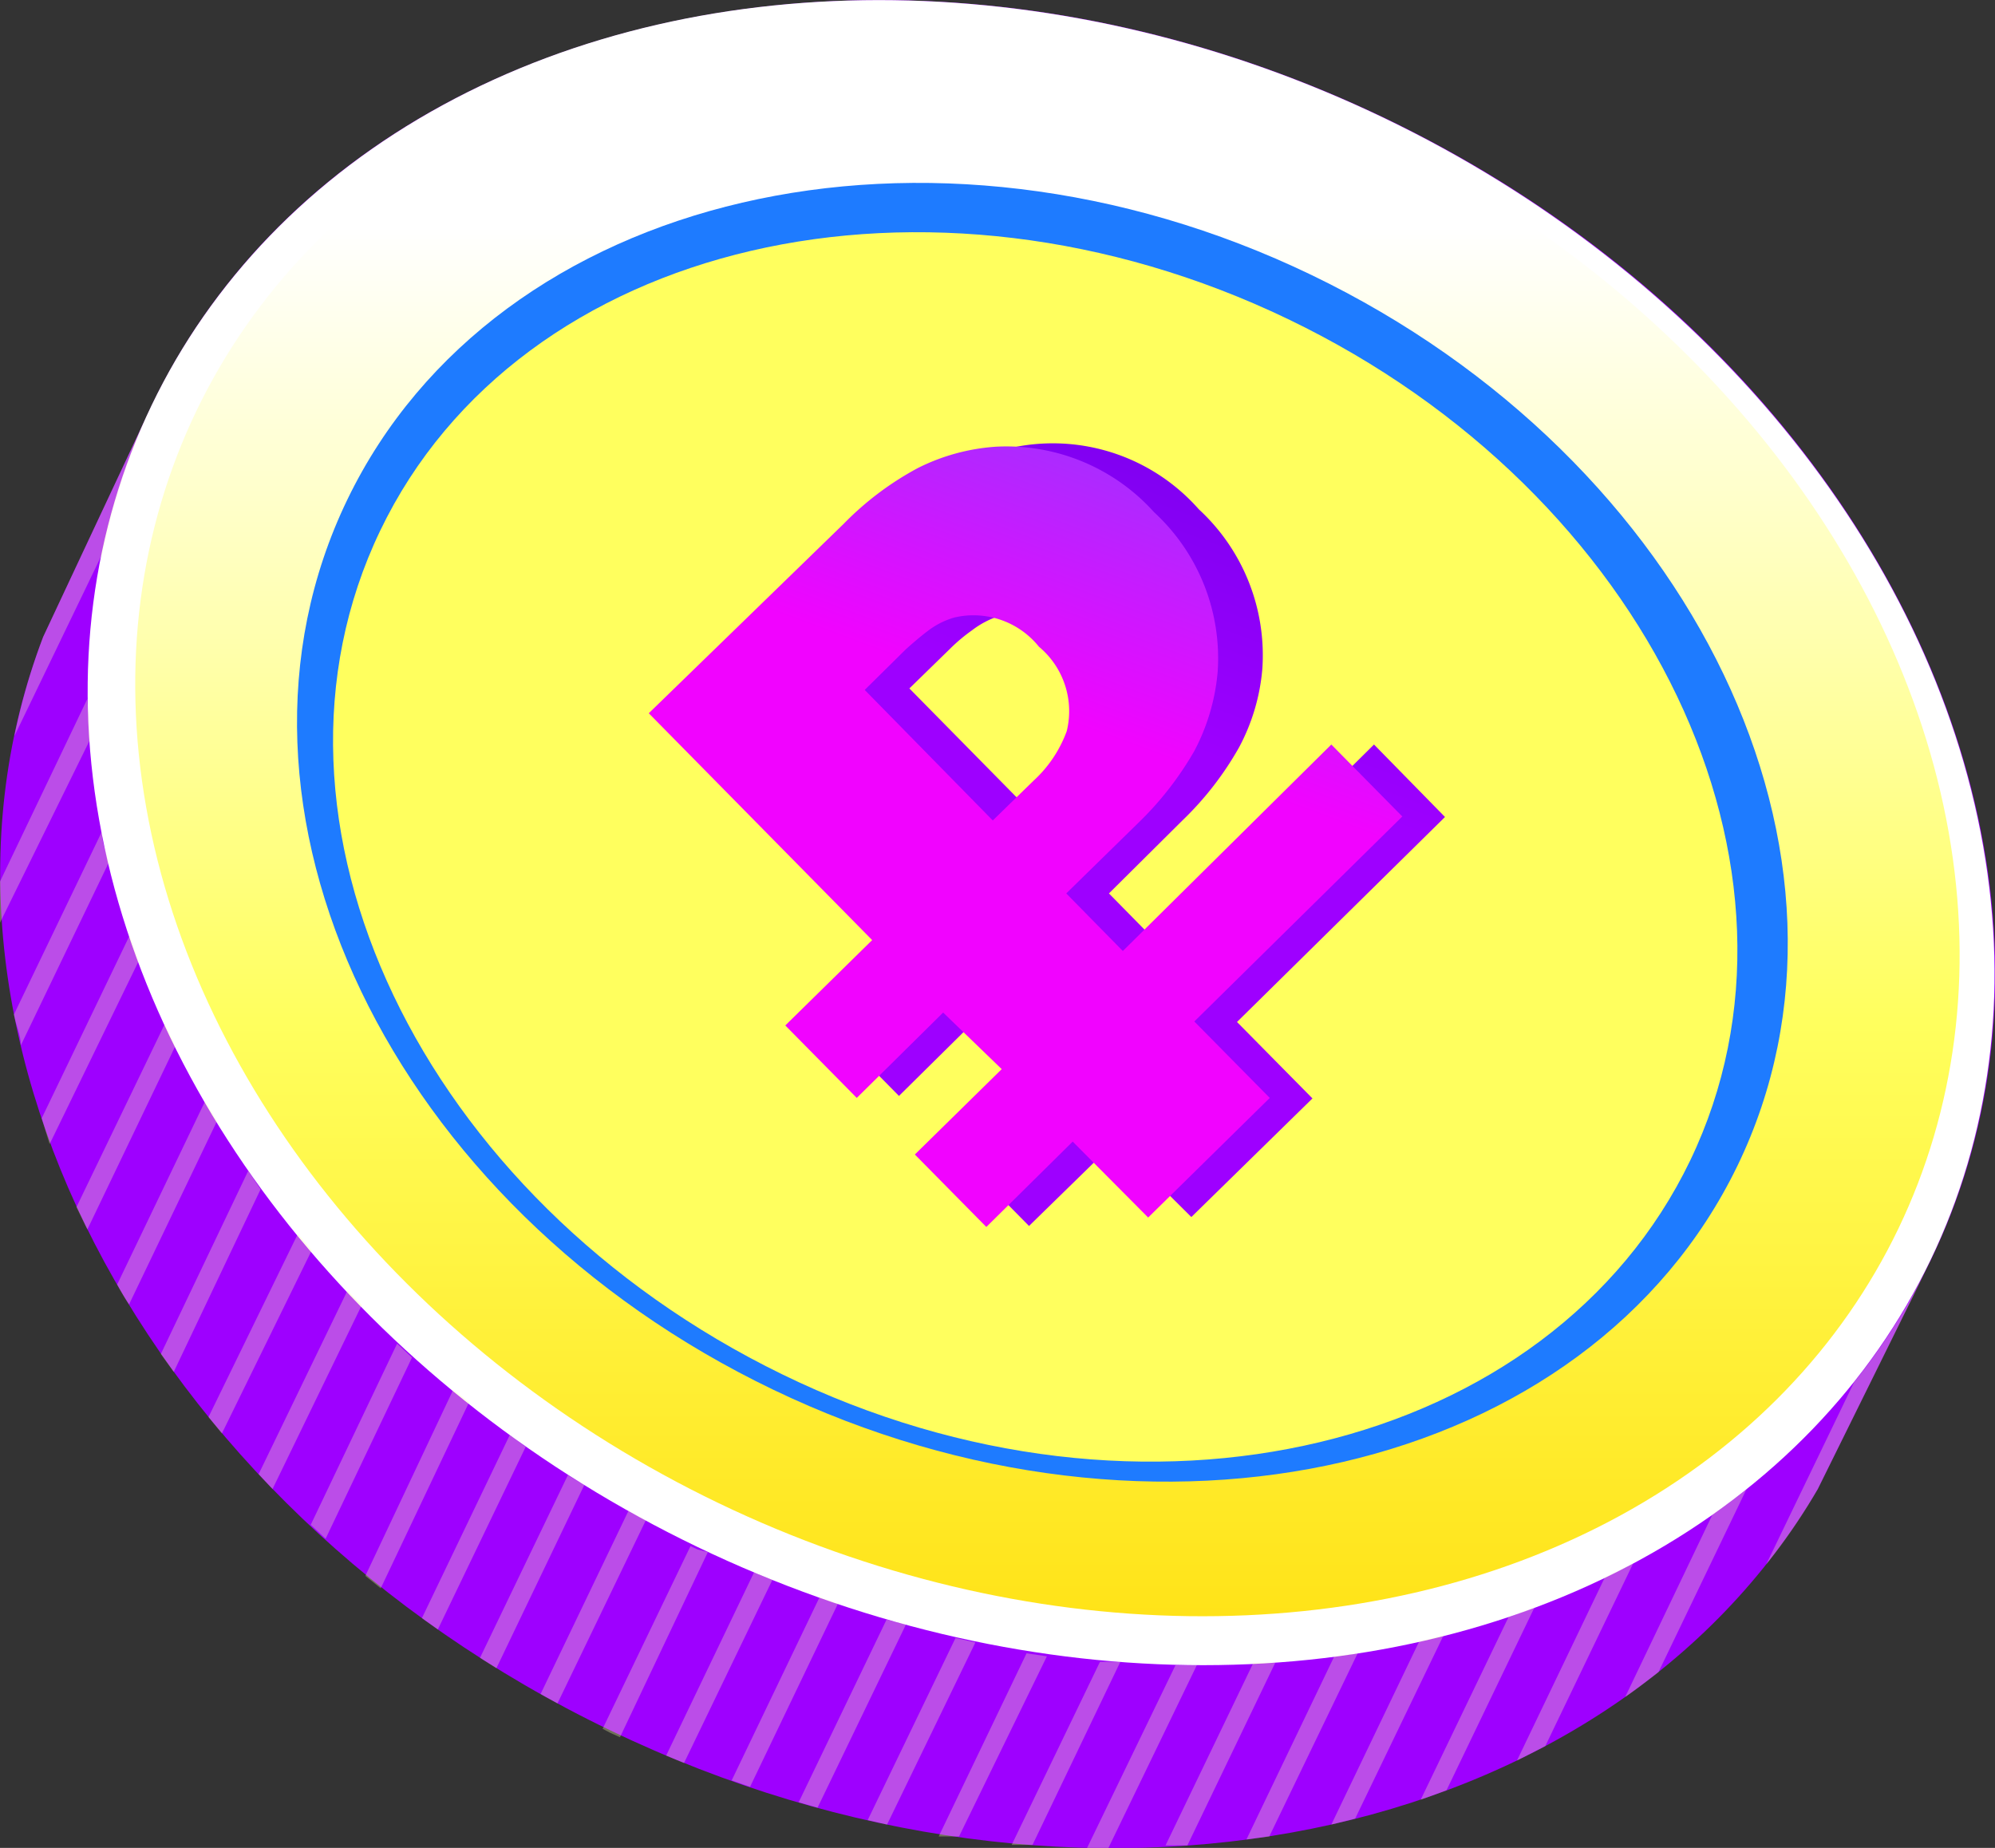
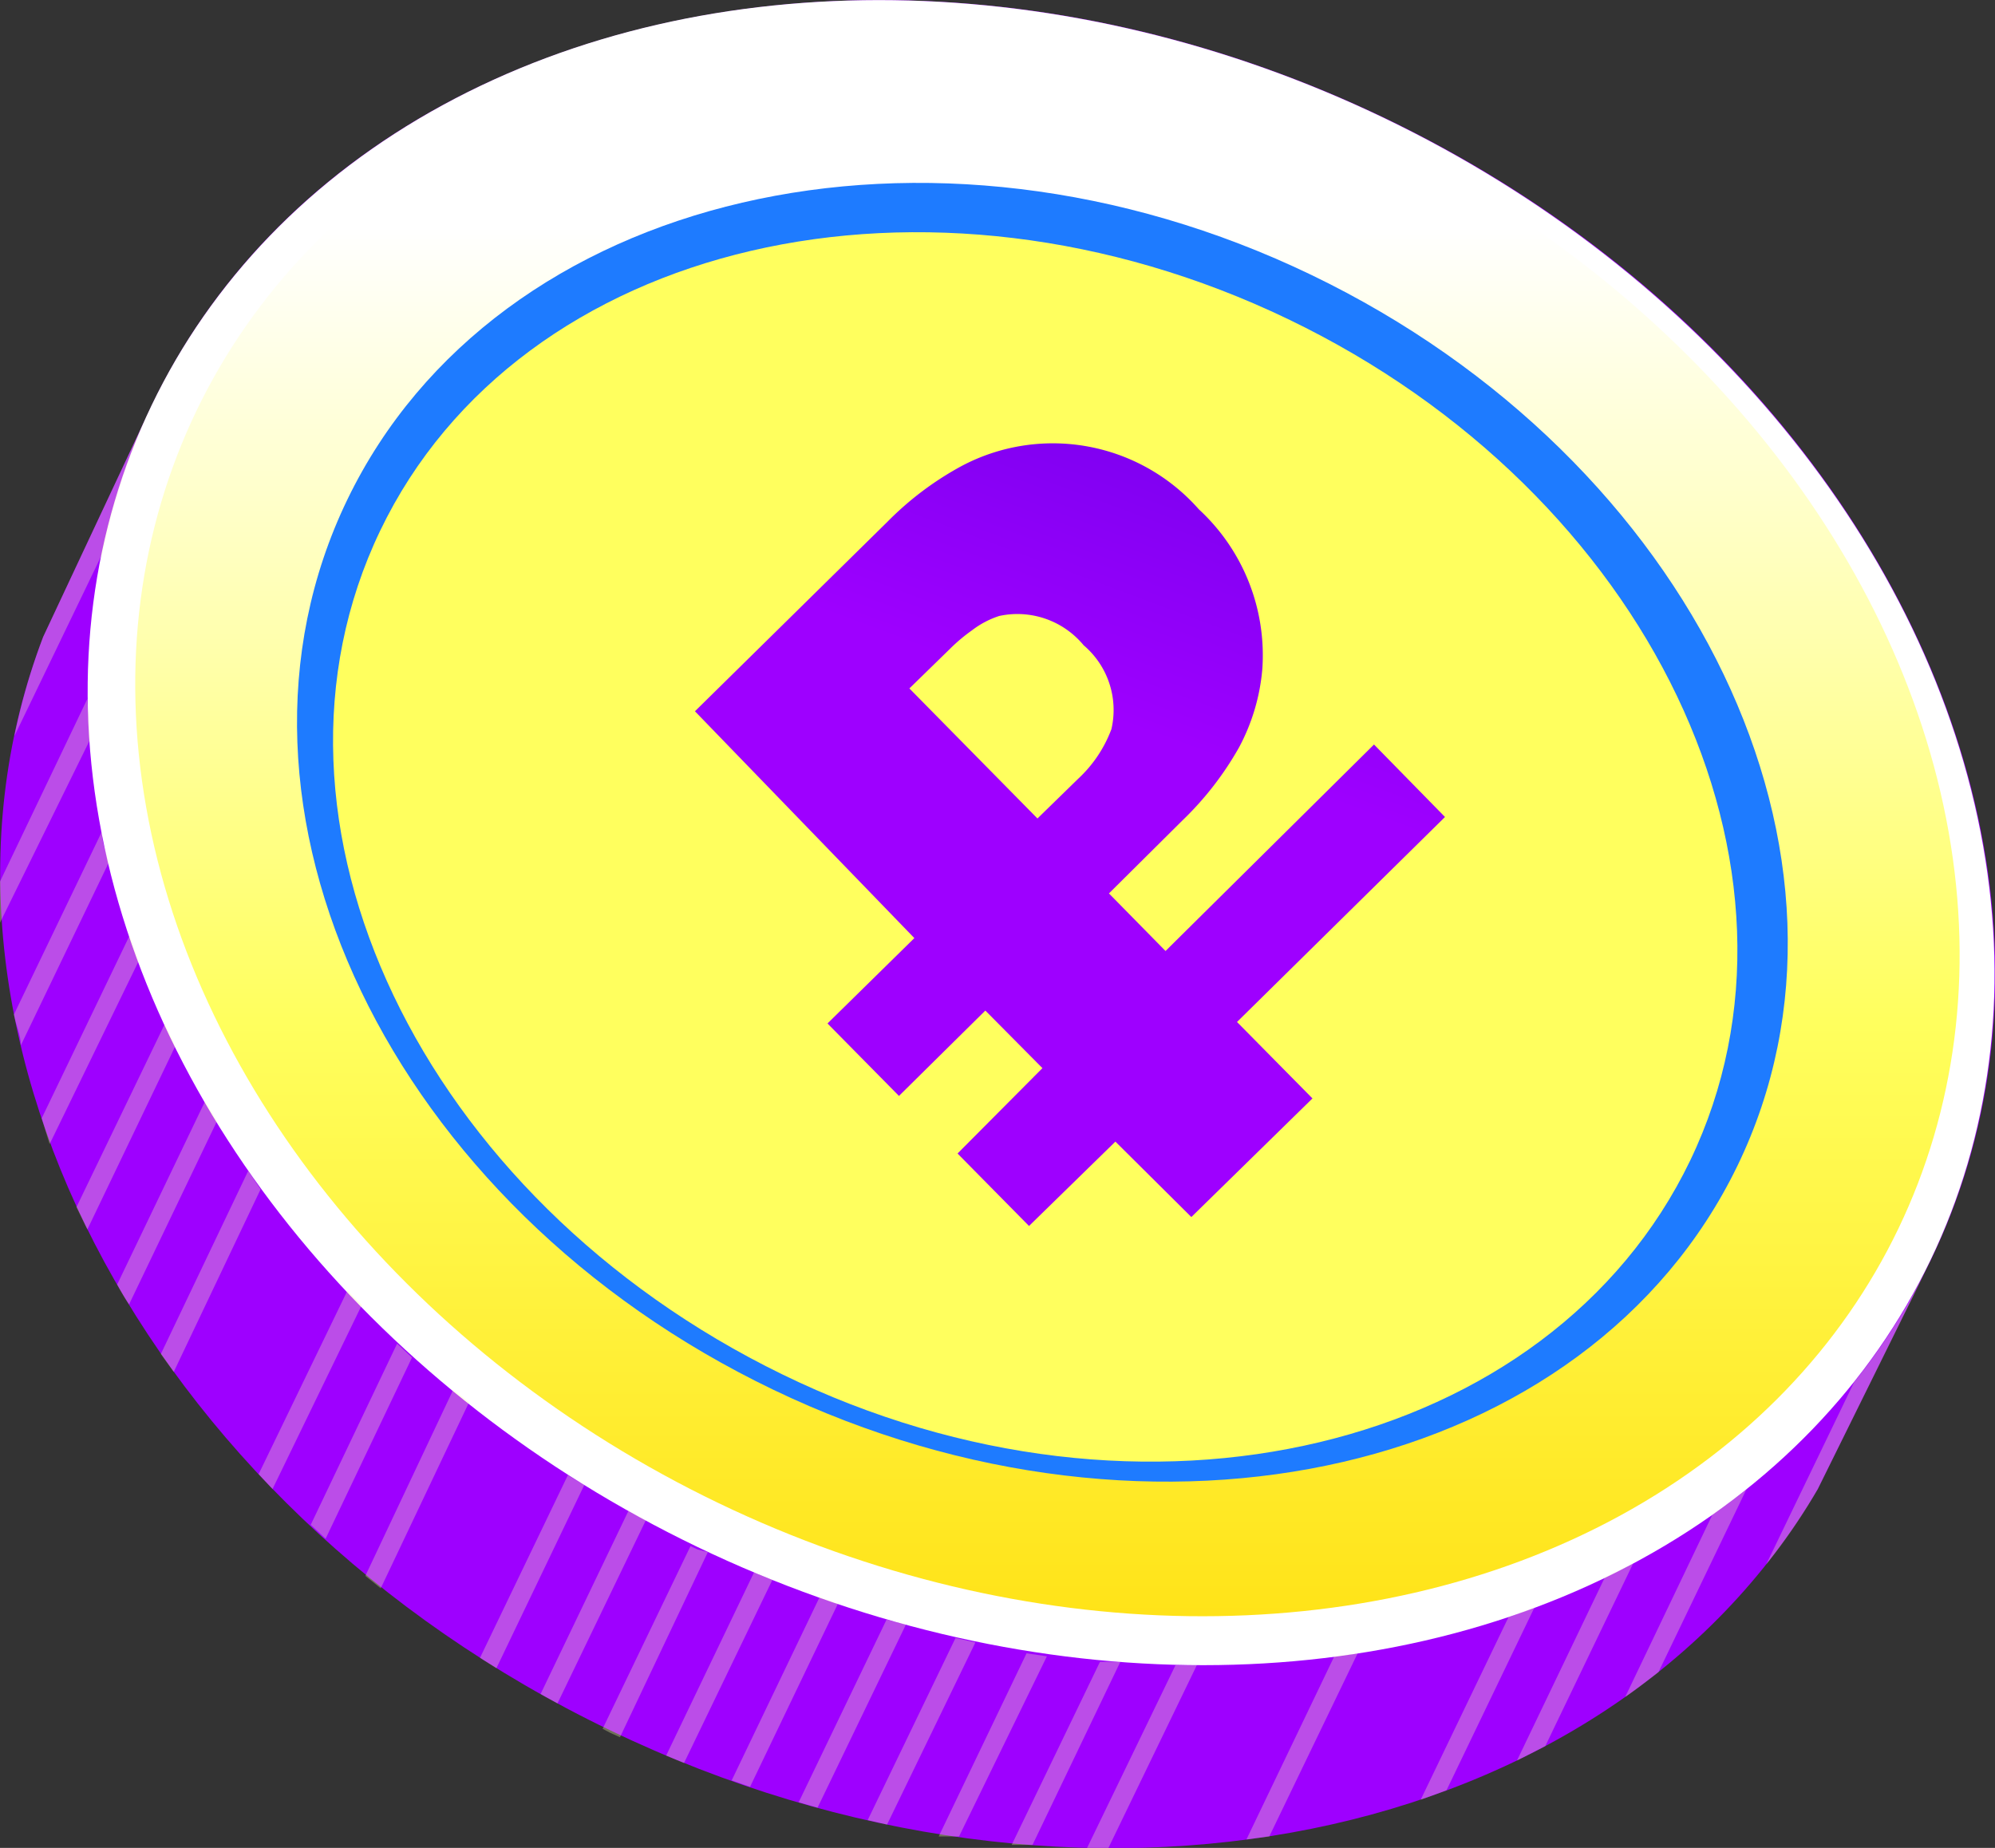
<svg xmlns="http://www.w3.org/2000/svg" xmlns:xlink="http://www.w3.org/1999/xlink" viewBox="0 0 40.19 37.23">
  <rect x="0" y="0" width="40.19" height="37.23" fill="#333333" stroke="none" />
  <defs>
    <style>.cls-1{fill:url(#Degradado_sin_nombre_243);}.cls-2{fill:#fff;}.cls-3{fill:url(#Degradado_sin_nombre_259);}.cls-4{fill:url(#Degradado_sin_nombre_244);}.cls-5{fill:url(#Degradado_sin_nombre_260);}.cls-10,.cls-11,.cls-12,.cls-13,.cls-14,.cls-15,.cls-16,.cls-17,.cls-18,.cls-19,.cls-20,.cls-21,.cls-22,.cls-23,.cls-24,.cls-25,.cls-26,.cls-27,.cls-28,.cls-29,.cls-30,.cls-31,.cls-32,.cls-33,.cls-34,.cls-6,.cls-7,.cls-8,.cls-9{opacity:0.3;}.cls-6{fill:url(#Degradado_sin_nombre_2);}.cls-7{fill:url(#Degradado_sin_nombre_2-2);}.cls-8{fill:url(#Degradado_sin_nombre_2-3);}.cls-9{fill:url(#Degradado_sin_nombre_2-4);}.cls-10{fill:url(#Degradado_sin_nombre_2-5);}.cls-11{fill:url(#Degradado_sin_nombre_2-6);}.cls-12{fill:url(#Degradado_sin_nombre_2-7);}.cls-13{fill:url(#Degradado_sin_nombre_2-8);}.cls-14{fill:url(#Degradado_sin_nombre_2-9);}.cls-15{fill:url(#Degradado_sin_nombre_2-10);}.cls-16{fill:url(#Degradado_sin_nombre_2-11);}.cls-17{fill:url(#Degradado_sin_nombre_2-12);}.cls-18{fill:url(#Degradado_sin_nombre_2-13);}.cls-19{fill:url(#Degradado_sin_nombre_2-14);}.cls-20{fill:url(#Degradado_sin_nombre_2-15);}.cls-21{fill:url(#Degradado_sin_nombre_2-16);}.cls-22{fill:url(#Degradado_sin_nombre_2-17);}.cls-23{fill:url(#Degradado_sin_nombre_2-18);}.cls-24{fill:url(#Degradado_sin_nombre_2-19);}.cls-25{fill:url(#Degradado_sin_nombre_2-20);}.cls-26{fill:url(#Degradado_sin_nombre_2-21);}.cls-27{fill:url(#Degradado_sin_nombre_2-22);}.cls-28{fill:url(#Degradado_sin_nombre_2-23);}.cls-29{fill:url(#Degradado_sin_nombre_2-24);}.cls-30{fill:url(#Degradado_sin_nombre_2-25);}.cls-31{fill:url(#Degradado_sin_nombre_2-26);}.cls-32{fill:url(#Degradado_sin_nombre_2-27);}.cls-33{fill:url(#Degradado_sin_nombre_2-28);}.cls-34{fill:url(#Degradado_sin_nombre_2-29);}.cls-35{fill:url(#Degradado_sin_nombre_225);}.cls-36{fill:url(#Degradado_sin_nombre_244-2);}</style>
    <linearGradient id="Degradado_sin_nombre_243" x1="-11481.77" y1="7243.27" x2="-11481.77" y2="7203.5" gradientTransform="matrix(-0.43, 0.9, 0.9, 0.43, -11464.41, 7237.7)" gradientUnits="userSpaceOnUse">
      <stop offset="0" stop-color="#9e00ff" />
      <stop offset="0.12" stop-color="#4900d9" />
      <stop offset="0.33" stop-color="#9e00ff" />
      <stop offset="0.49" stop-color="#f103ff" />
      <stop offset="0.69" stop-color="#f103ff" />
      <stop offset="0.86" stop-color="#4900d9" />
      <stop offset="1" stop-color="#9e00ff" />
    </linearGradient>
    <linearGradient id="Degradado_sin_nombre_259" x1="-13549.99" y1="5311.81" x2="-13527.3" y2="5334.5" gradientTransform="matrix(-0.94, -0.33, -0.33, 0.94, -10977.23, -9505.25)" gradientUnits="userSpaceOnUse">
      <stop offset="0" stop-color="#fff" />
      <stop offset="0.21" stop-color="#ffffbe" />
      <stop offset="0.5" stop-color="#ffff5e" />
      <stop offset="0.85" stop-color="#ffe51d" />
      <stop offset="1" stop-color="#ffda00" />
    </linearGradient>
    <linearGradient id="Degradado_sin_nombre_244" x1="-13547.62" y1="5314" x2="-13529.13" y2="5332.5" gradientTransform="matrix(-0.71, 0.71, 0.71, 0.71, -13325.25, 5804.63)" gradientUnits="userSpaceOnUse">
      <stop offset="0" stop-color="#f103ff" />
      <stop offset="1" stop-color="#1e7bff" />
    </linearGradient>
    <linearGradient id="Degradado_sin_nombre_260" x1="-13546.84" y1="5314.62" x2="-13529.37" y2="5332.08" gradientTransform="matrix(-0.71, 0.71, 0.71, 0.71, -13325.25, 5804.63)" gradientUnits="userSpaceOnUse">
      <stop offset="0" stop-color="#ffda00" />
      <stop offset="0.22" stop-color="#ffe51d" />
      <stop offset="0.73" stop-color="#ffff5e" />
    </linearGradient>
    <linearGradient id="Degradado_sin_nombre_2" x1="-11469.06" y1="7212.39" x2="-11466.73" y2="7214.72" gradientTransform="matrix(-0.43, 0.9, 0.9, 0.43, -11464.41, 7237.7)" gradientUnits="userSpaceOnUse">
      <stop offset="0" stop-color="#fd0" />
      <stop offset="0.9" stop-color="#ffffb5" />
    </linearGradient>
    <linearGradient id="Degradado_sin_nombre_2-2" x1="-11470.64" y1="7209.56" x2="-11468.27" y2="7211.93" xlink:href="#Degradado_sin_nombre_2" />
    <linearGradient id="Degradado_sin_nombre_2-3" x1="-11469.78" y1="7210.97" x2="-11467.43" y2="7213.32" xlink:href="#Degradado_sin_nombre_2" />
    <linearGradient id="Degradado_sin_nombre_2-4" x1="-11468.46" y1="7213.81" x2="-11466.15" y2="7216.13" xlink:href="#Degradado_sin_nombre_2" />
    <linearGradient id="Degradado_sin_nombre_2-5" x1="-11467.3" y1="7218.05" x2="-11465.02" y2="7220.33" xlink:href="#Degradado_sin_nombre_2" />
    <linearGradient id="Degradado_sin_nombre_2-6" x1="-11467.09" y1="7219.47" x2="-11464.83" y2="7221.73" xlink:href="#Degradado_sin_nombre_2" />
    <linearGradient id="Degradado_sin_nombre_2-7" x1="-11467.59" y1="7216.64" x2="-11465.3" y2="7218.93" xlink:href="#Degradado_sin_nombre_2" />
    <linearGradient id="Degradado_sin_nombre_2-8" x1="-11467.98" y1="7215.22" x2="-11465.68" y2="7217.52" xlink:href="#Degradado_sin_nombre_2" />
    <linearGradient id="Degradado_sin_nombre_2-9" x1="-11472.83" y1="7237.89" x2="-11470.79" y2="7239.93" xlink:href="#Degradado_sin_nombre_2" />
    <linearGradient id="Degradado_sin_nombre_2-10" x1="-11481.99" y1="7241.45" x2="-11478.68" y2="7244.76" xlink:href="#Degradado_sin_nombre_2" />
    <linearGradient id="Degradado_sin_nombre_2-11" x1="-11472.97" y1="7206.71" x2="-11470.53" y2="7209.14" xlink:href="#Degradado_sin_nombre_2" />
    <linearGradient id="Degradado_sin_nombre_2-12" x1="-11474.58" y1="7205.27" x2="-11472.09" y2="7207.76" xlink:href="#Degradado_sin_nombre_2" />
    <linearGradient id="Degradado_sin_nombre_2-13" x1="-11471.69" y1="7208.13" x2="-11469.29" y2="7210.53" xlink:href="#Degradado_sin_nombre_2" />
    <linearGradient id="Degradado_sin_nombre_2-14" x1="-11476.82" y1="7203.8" x2="-11474.21" y2="7206.41" xlink:href="#Degradado_sin_nombre_2" />
    <linearGradient id="Degradado_sin_nombre_2-15" x1="-11474.47" y1="7239.27" x2="-11472.37" y2="7241.37" xlink:href="#Degradado_sin_nombre_2" />
    <linearGradient id="Degradado_sin_nombre_2-16" x1="-11468.41" y1="7230.78" x2="-11466.24" y2="7232.95" xlink:href="#Degradado_sin_nombre_2" />
    <linearGradient id="Degradado_sin_nombre_2-17" x1="-11469" y1="7232.2" x2="-11466.85" y2="7234.35" xlink:href="#Degradado_sin_nombre_2" />
    <linearGradient id="Degradado_sin_nombre_2-18" x1="-11470.55" y1="7235.04" x2="-11468.44" y2="7237.15" xlink:href="#Degradado_sin_nombre_2" />
    <linearGradient id="Degradado_sin_nombre_2-19" x1="-11466.97" y1="7220.88" x2="-11464.71" y2="7223.13" xlink:href="#Degradado_sin_nombre_2" />
    <linearGradient id="Degradado_sin_nombre_2-20" x1="-11471.58" y1="7236.46" x2="-11469.5" y2="7238.54" xlink:href="#Degradado_sin_nombre_2" />
    <linearGradient id="Degradado_sin_nombre_2-21" x1="-11482.11" y1="7201.8" x2="-11478.31" y2="7205.6" xlink:href="#Degradado_sin_nombre_2" />
    <linearGradient id="Degradado_sin_nombre_2-22" x1="-11476.74" y1="7240.61" x2="-11474.52" y2="7242.84" xlink:href="#Degradado_sin_nombre_2" />
    <linearGradient id="Degradado_sin_nombre_2-23" x1="-11469.7" y1="7233.62" x2="-11467.57" y2="7235.75" xlink:href="#Degradado_sin_nombre_2" />
    <linearGradient id="Degradado_sin_nombre_2-24" x1="-11466.96" y1="7223.71" x2="-11464.73" y2="7225.94" xlink:href="#Degradado_sin_nombre_2" />
    <linearGradient id="Degradado_sin_nombre_2-25" x1="-11467.93" y1="7229.37" x2="-11465.75" y2="7231.55" xlink:href="#Degradado_sin_nombre_2" />
    <linearGradient id="Degradado_sin_nombre_2-26" x1="-11466.92" y1="7222.3" x2="-11464.68" y2="7224.54" xlink:href="#Degradado_sin_nombre_2" />
    <linearGradient id="Degradado_sin_nombre_2-27" x1="-11467.07" y1="7225.12" x2="-11464.85" y2="7227.34" xlink:href="#Degradado_sin_nombre_2" />
    <linearGradient id="Degradado_sin_nombre_2-28" x1="-11467.27" y1="7226.54" x2="-11465.07" y2="7228.74" xlink:href="#Degradado_sin_nombre_2" />
    <linearGradient id="Degradado_sin_nombre_2-29" x1="-11467.56" y1="7227.95" x2="-11465.36" y2="7230.15" xlink:href="#Degradado_sin_nombre_2" />
    <linearGradient id="Degradado_sin_nombre_225" x1="-183.99" y1="3094.51" x2="-168.84" y2="3094.51" gradientTransform="matrix(0.35, -0.94, 0.94, 0.35, -2813.1, -1238.2)" gradientUnits="userSpaceOnUse">
      <stop offset="0" stop-color="#9e00ff" />
      <stop offset="0.33" stop-color="#8100f2" />
      <stop offset="1" stop-color="#4900d9" />
    </linearGradient>
    <linearGradient id="Degradado_sin_nombre_244-2" x1="-184.33" y1="3093.72" x2="-169.18" y2="3093.72" gradientTransform="matrix(0.35, -0.94, 0.94, 0.35, -2813.1, -1238.2)" xlink:href="#Degradado_sin_nombre_244" />
  </defs>
  <g id="Слой_2" data-name="Слой 2">
    <g id="Слой_1-2" data-name="Слой 1">
      <path class="cls-1" d="M12.29,34.86C2.81,30.3-2.11,20.62.87,12.83L3.06,8.16C6.87.22,18-2.37,27.9,2.38s14.82,15.07,11,23L36.62,30C32.4,37.21,21.76,39.42,12.29,34.86Z" />
      <ellipse class="cls-2" cx="20.98" cy="16.77" rx="15.97" ry="19.88" transform="translate(-3.23 28.42) rotate(-64.33)" />
      <ellipse class="cls-3" cx="21.1" cy="16.51" rx="15.28" ry="19.02" transform="translate(-2.92 28.38) rotate(-64.33)" />
      <path class="cls-4" d="M35,23.49c3-6.19-.88-14.24-8.58-17.95S10,3.86,7,10.06,7.87,24.3,15.58,28,32,29.68,35,23.49Z" />
      <path class="cls-5" d="M34.05,23.38c2.81-5.85-.82-13.45-8.1-16.95S10.47,4.84,7.66,10.69s.82,13.45,8.1,17S31.24,29.22,34.05,23.38Z" />
-       <path class="cls-6" d="M4.47,28.88l-.27-.33L6,24.86l.28.33Z" />
      <path class="cls-7" d="M2.6,26.28a4.23,4.23,0,0,1-.24-.4l1.77-3.69.24.4Z" />
      <path class="cls-8" d="M3.5,27.64l-.26-.36L5,23.59l.25.37Z" />
      <path class="cls-9" d="M5.49,30l-.28-.3L7,26c.09.1.19.19.29.29Z" />
-       <path class="cls-10" d="M8.82,32.83,8.5,32.6l1.77-3.69.32.24Z" />
      <path class="cls-11" d="M10,33.61l-.33-.21,1.77-3.68.33.2Z" />
      <path class="cls-12" d="M7.67,32l-.31-.25L9.13,28l.32.25Z" />
      <path class="cls-13" d="M6.56,31l-.3-.28L8,27.07l.3.28Z" />
      <path class="cls-14" d="M29.14,36.07l-.52.19,1.77-3.68.52-.19Z" />
      <path class="cls-15" d="M35.58,31.52l1.77-3.67a12.94,12.94,0,0,0,1.55-2.46L36.62,30A12.13,12.13,0,0,1,35.58,31.52Z" />
      <path class="cls-16" d="M.84,22.53l1.77-3.68.18.52L1,23.05Z" />
      <path class="cls-17" d="M.42,21.06c0-.2-.1-.41-.14-.62l1.77-3.68c0,.2.09.41.14.62Z" />
      <path class="cls-18" d="M1.76,24.77l-.22-.45,1.78-3.69.21.45Z" />
      <path class="cls-19" d="M1.81,14.91,0,18.59c0-.27,0-.55,0-.83l1.76-3.68C1.78,14.36,1.79,14.64,1.81,14.91Z" />
      <path class="cls-20" d="M31.13,35.18l-.57.29,1.77-3.69c.19-.09.39-.18.57-.28Z" />
      <path class="cls-21" d="M20.8,37.17l-.42,0,1.78-3.69.41,0Z" />
      <path class="cls-22" d="M22.33,37.23H21.9l1.78-3.68h.43Z" />
      <path class="cls-23" d="M25.57,37l-.46.06,1.77-3.69.47-.06Z" />
      <path class="cls-24" d="M11.23,34.32l-.34-.19,1.77-3.69.35.19Z" />
-       <path class="cls-25" d="M27.3,36.64l-.48.12,1.77-3.69.49-.12Z" />
      <path class="cls-26" d="M.29,14.83a13,13,0,0,1,.58-2L3.06,8.16a13.2,13.2,0,0,0-1,3Z" />
      <path class="cls-27" d="M33.41,33.69c-.22.17-.44.34-.67.5l1.76-3.68c.24-.16.46-.33.68-.5Z" />
-       <path class="cls-28" d="M23.92,37.18l-.44,0,1.77-3.68c.15,0,.29,0,.44,0Z" />
      <path class="cls-29" d="M13.78,35.52l-.36-.15,1.77-3.69.37.15Z" />
      <path class="cls-30" d="M19.32,37,18.91,37l1.77-3.69.41.06Z" />
      <path class="cls-31" d="M14.26,31.27,12.49,35l-.2-.09-.15-.08,1.77-3.68.15.07Z" />
      <path class="cls-32" d="M15.11,36l-.37-.13,1.77-3.69.37.13Z" />
      <path class="cls-33" d="M16.47,36.42l-.38-.11,1.77-3.68.39.1Z" />
      <path class="cls-34" d="M17.87,36.76l-.39-.09L19.25,33l.4.09Z" />
      <path class="cls-35" d="M22.47,23,20.73,24.7l-1.44-1.46L21,21.52l-1.15-1.16-1.74,1.72-1.44-1.46,1.75-1.72L14,14.33l3.88-3.82a6.33,6.33,0,0,1,1.49-1.12,3.92,3.92,0,0,1,4.78.87,4,4,0,0,1,1.28,3.22,4.08,4.08,0,0,1-.47,1.58,6.39,6.39,0,0,1-1.14,1.47L22.34,18l1.14,1.16L27.68,15l1.43,1.46-4.19,4.13,1.52,1.54L24,24.52ZM20.9,16.49l.82-.8a2.61,2.61,0,0,0,.67-1A1.71,1.71,0,0,0,21.83,13a1.73,1.73,0,0,0-1.7-.59,1.82,1.82,0,0,0-.55.29,3.46,3.46,0,0,0-.44.37l-.82.8Z" />
-       <path class="cls-36" d="M21.61,23l-1.74,1.72-1.44-1.46,1.75-1.72L19,20.4l-1.74,1.72-1.44-1.46,1.75-1.72-4.5-4.57L17,10.55a6.13,6.13,0,0,1,1.49-1.12A4.11,4.11,0,0,1,20.06,9a4,4,0,0,1,3.19,1.32,4,4,0,0,1,1.28,3.22,4.18,4.18,0,0,1-.47,1.59,6.55,6.55,0,0,1-1.14,1.46L21.48,18l1.14,1.16L26.82,15l1.43,1.45-4.19,4.13,1.52,1.54-2.45,2.41ZM20,16.53l.82-.8a2.53,2.53,0,0,0,.67-1,1.69,1.69,0,0,0-.56-1.7,1.69,1.69,0,0,0-1.7-.59,1.59,1.59,0,0,0-.55.28c-.12.09-.31.25-.44.37l-.82.81Z" />
    </g>
  </g>
</svg>